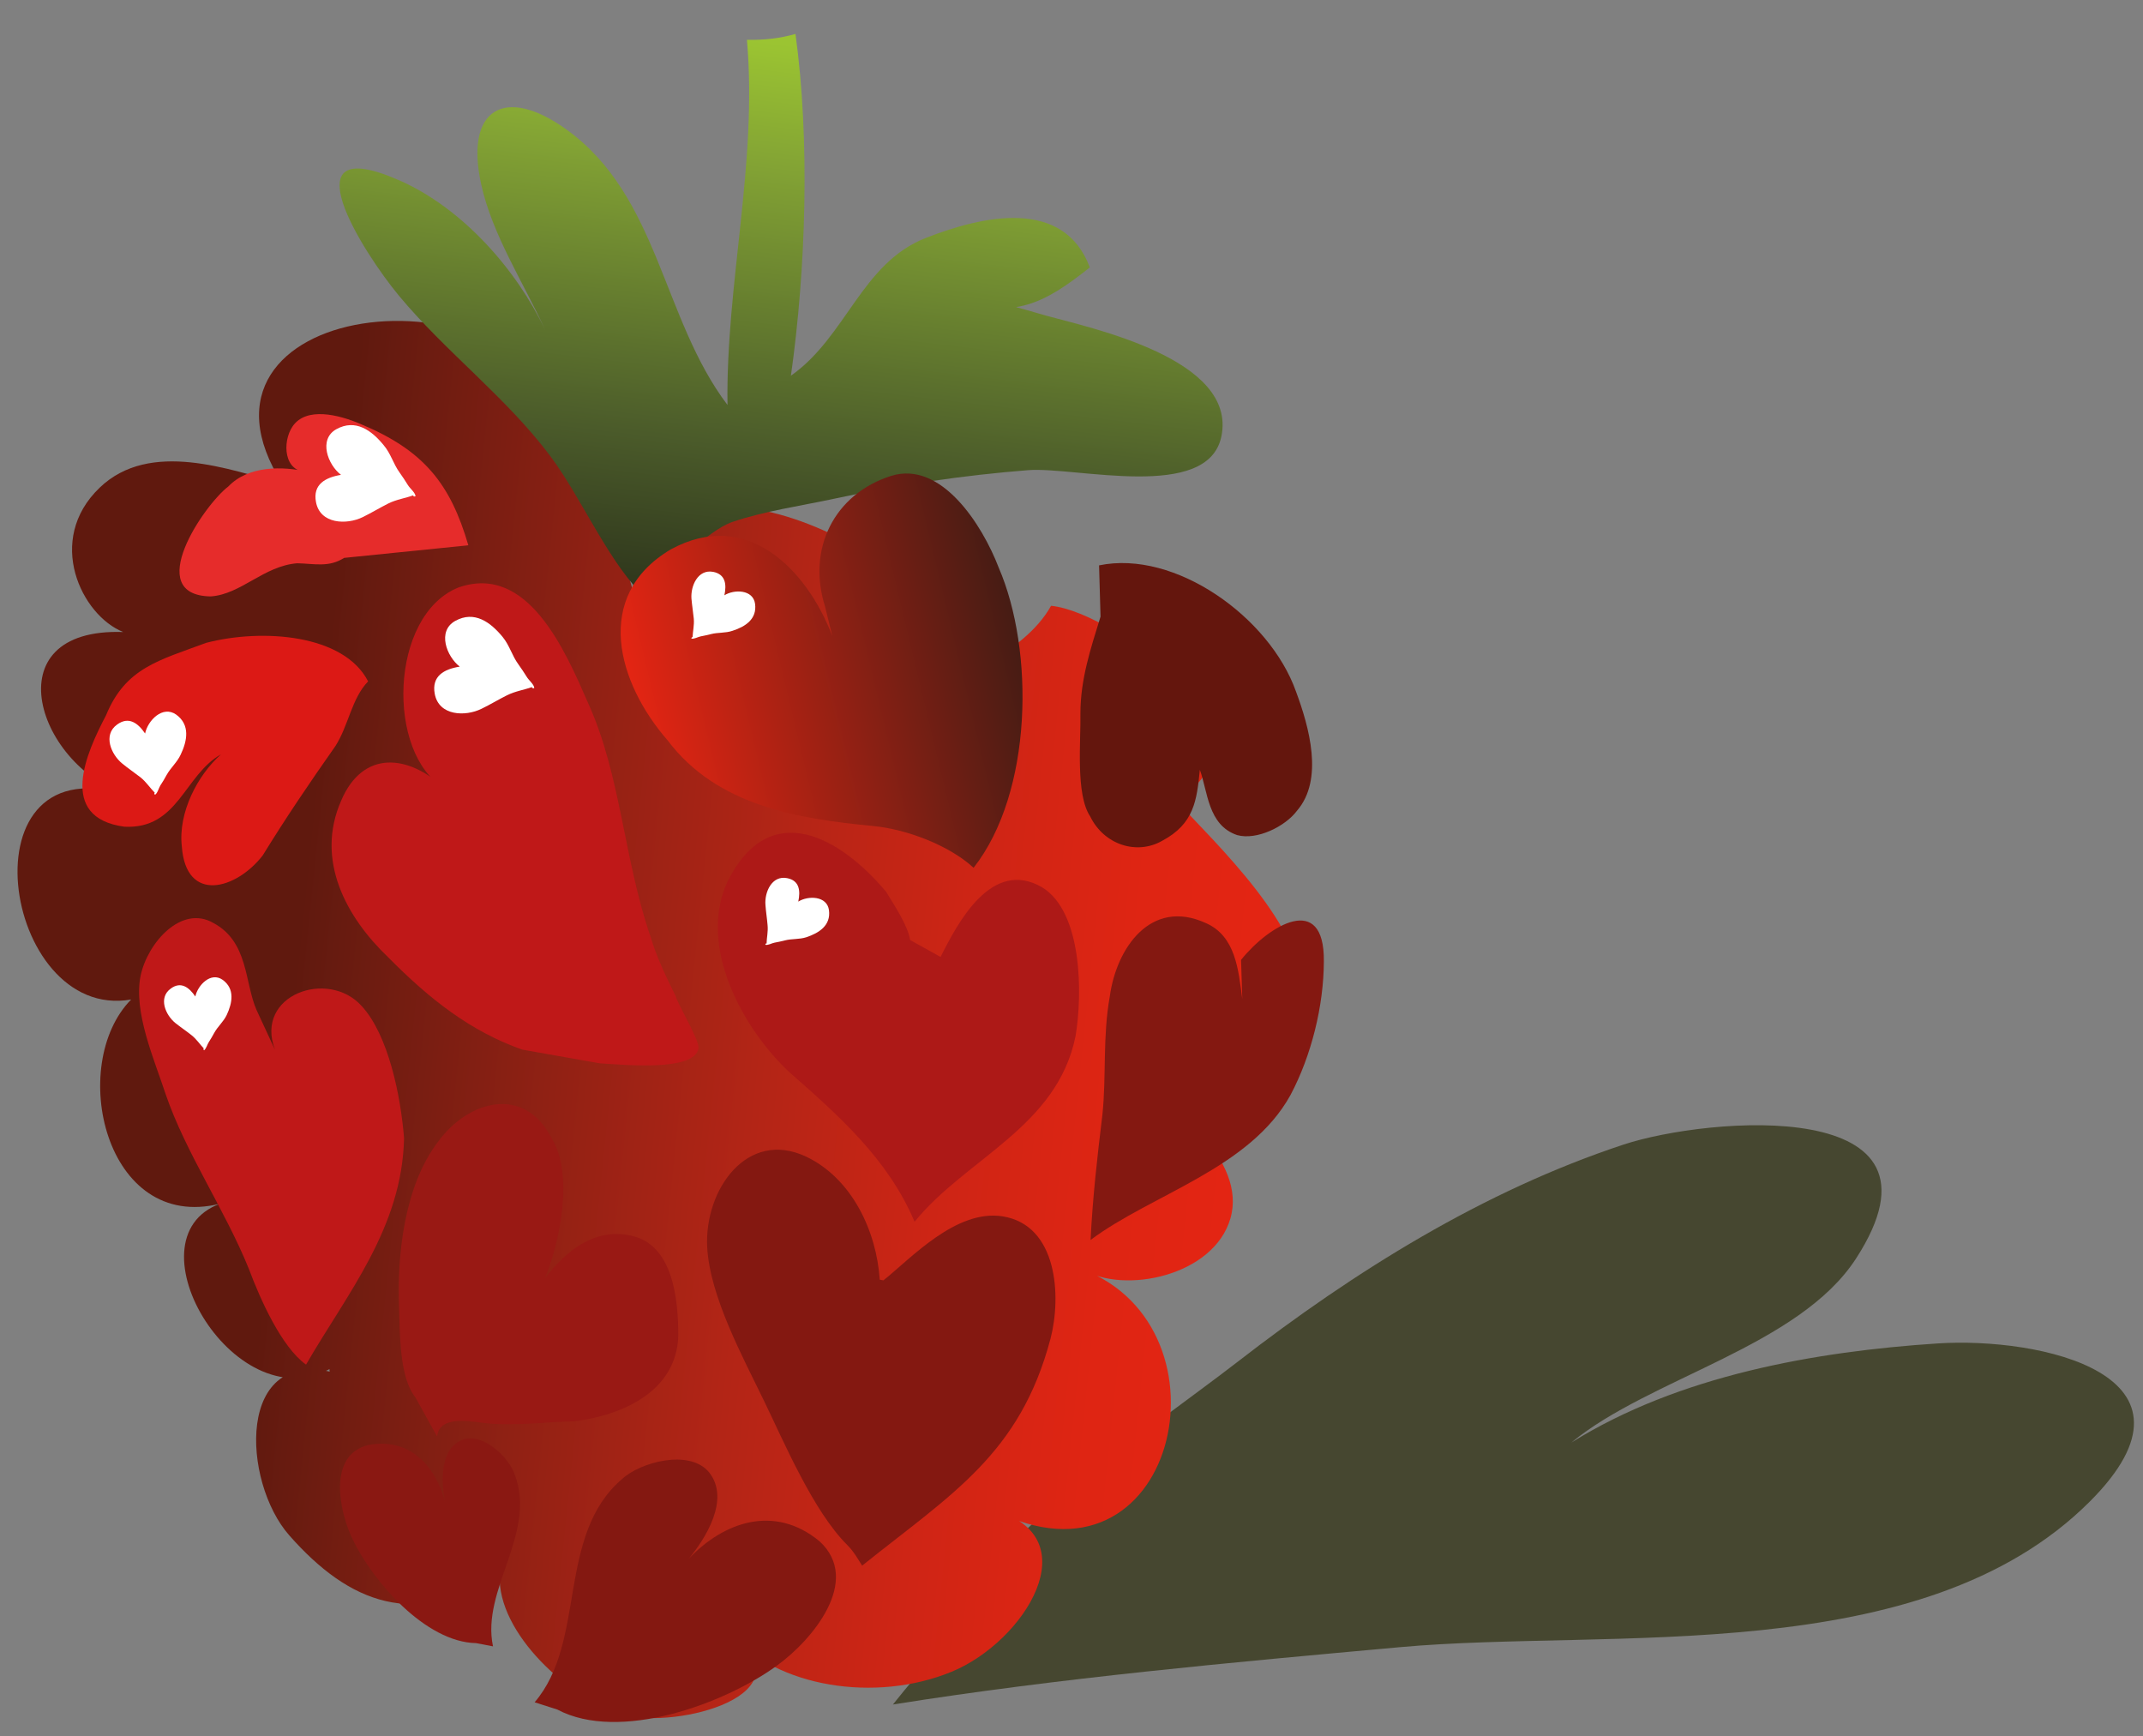
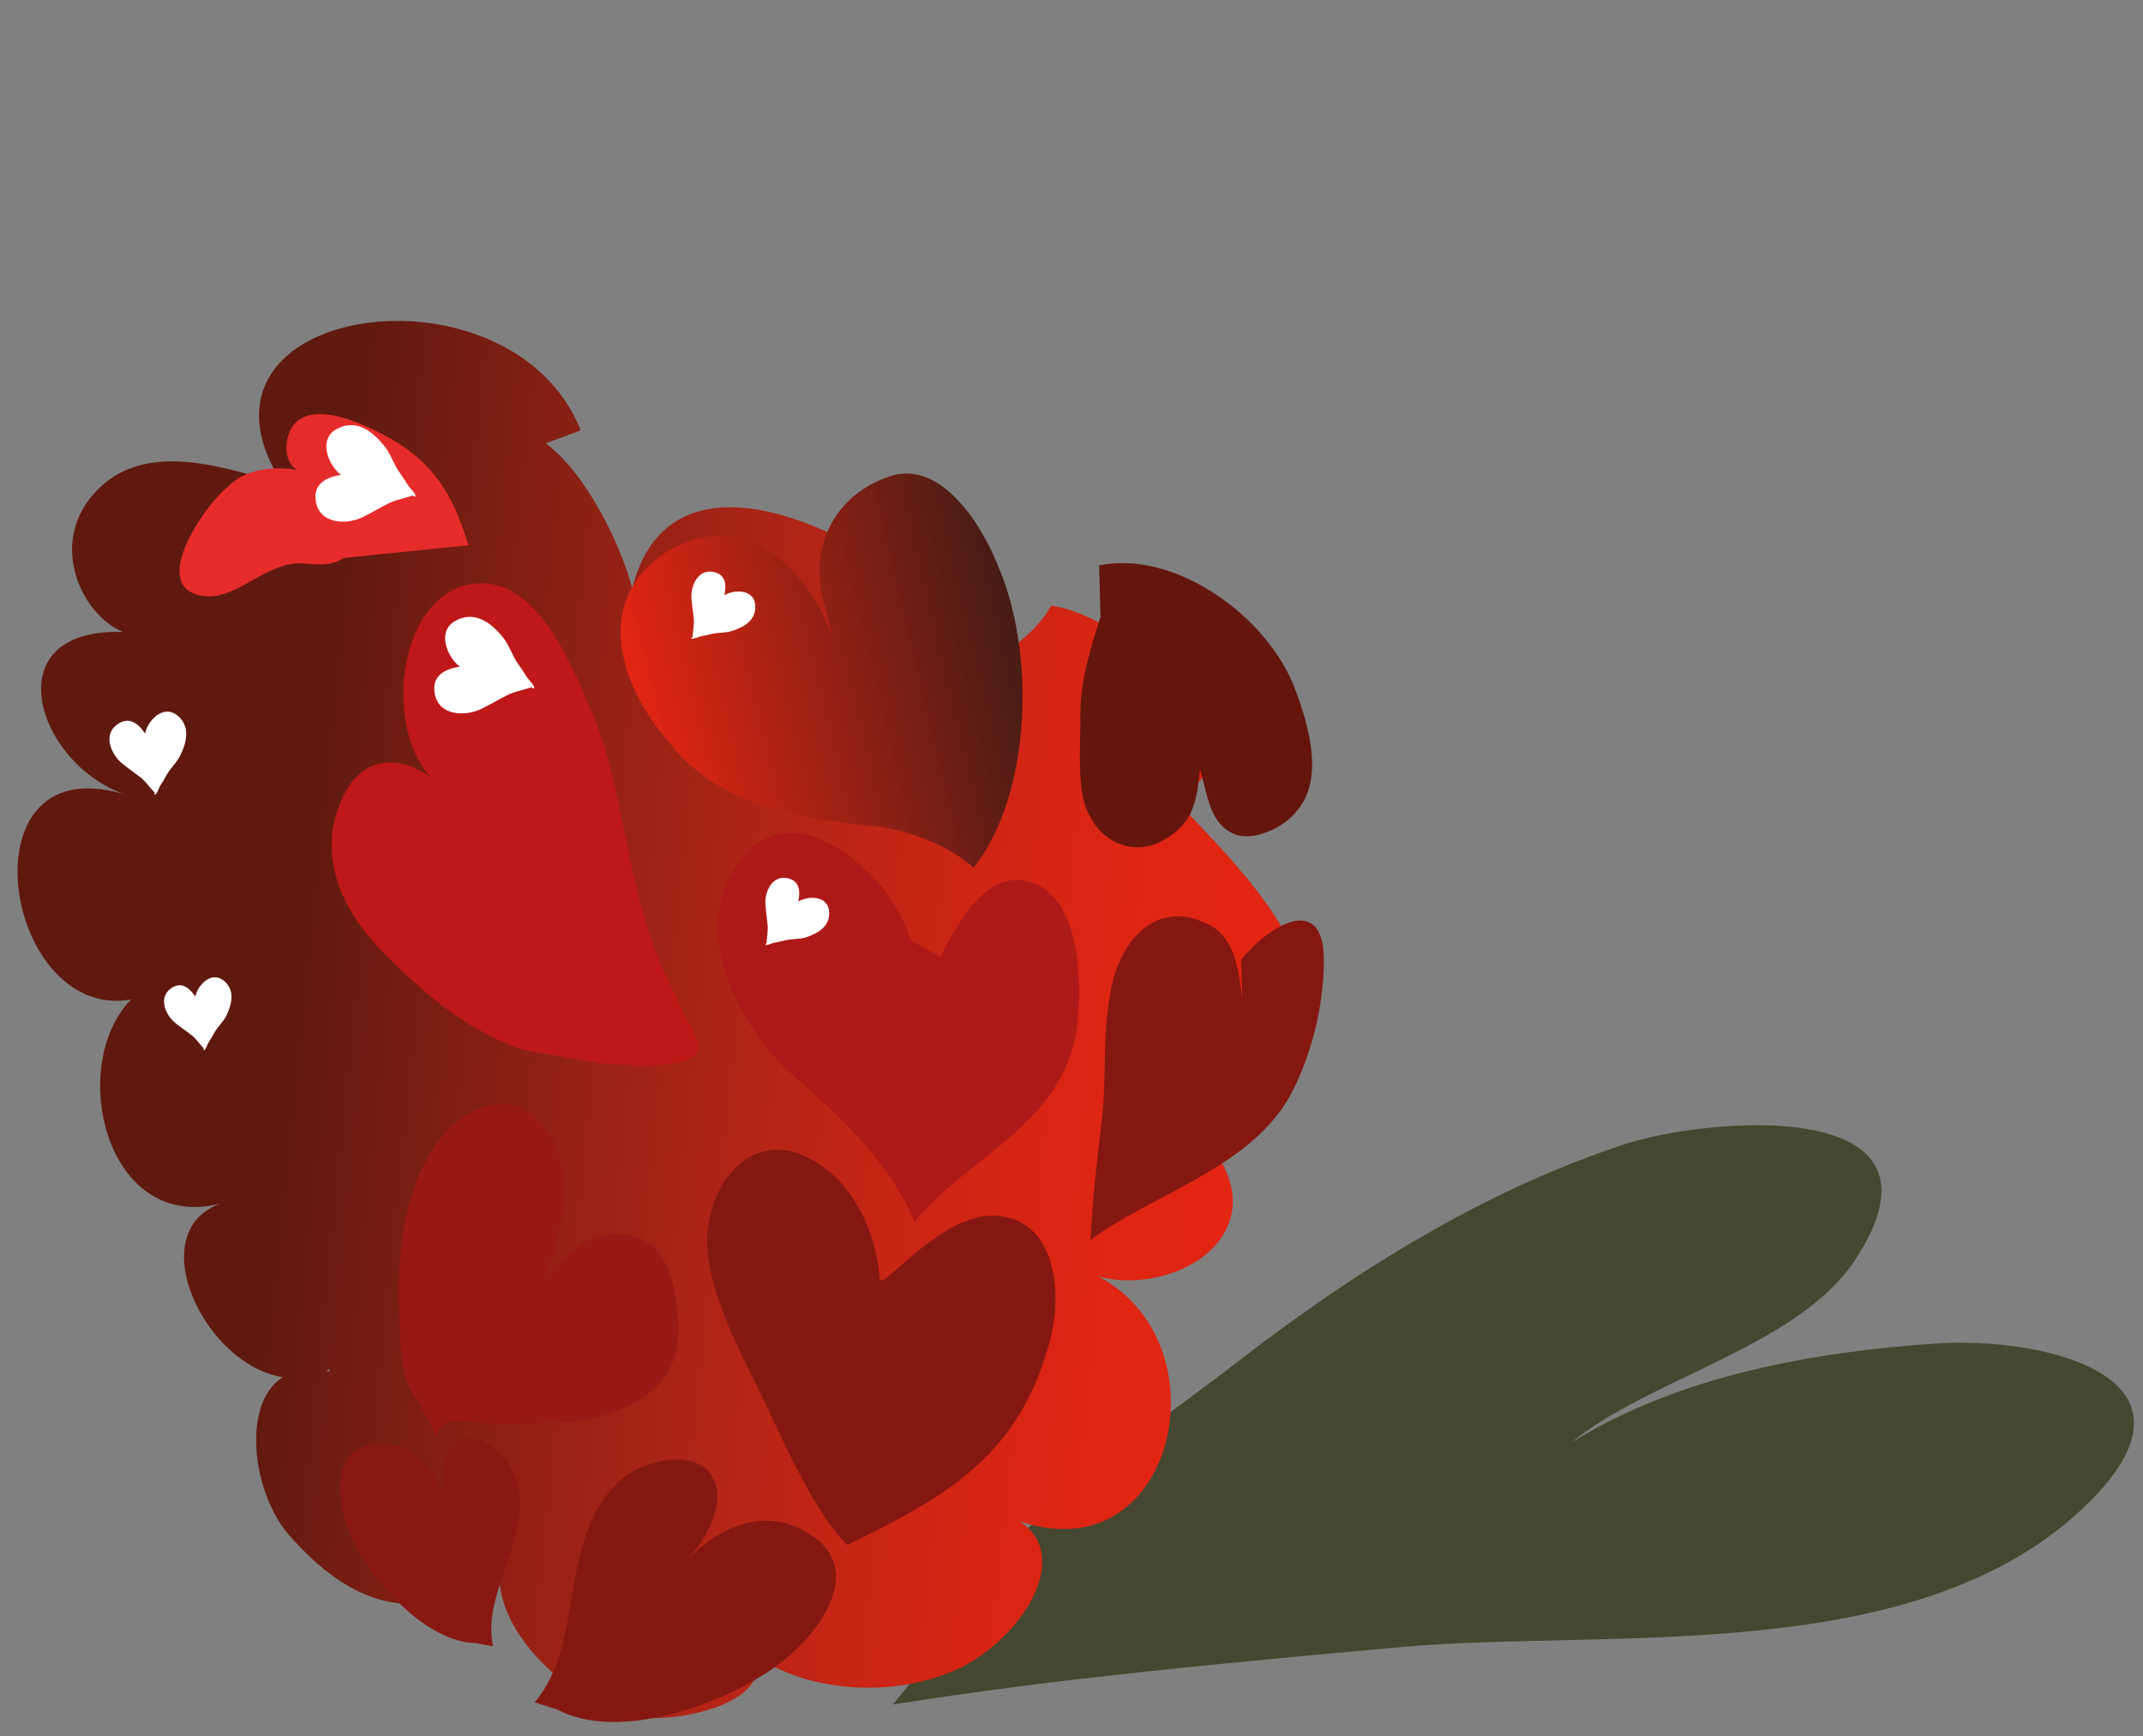
<svg xmlns="http://www.w3.org/2000/svg" width="100" zoomAndPan="magnify" viewBox="0 0 75 60.75" height="81" preserveAspectRatio="xMidYMid meet" version="1.0">
  <rect x="0" y="0" width="75" height="60.75" fill="#808080" stroke="none" />
  <defs>
    <clipPath id="e53ae38630">
      <path d="M 31 39 L 74.844 39 L 74.844 60 L 31 60 Z M 31 39 " clip-rule="nonzero" />
    </clipPath>
    <clipPath id="eac72097b3">
      <path d="M 0.152 11 L 46 11 L 46 60.5 L 0.152 60.5 Z M 0.152 11 " clip-rule="nonzero" />
    </clipPath>
    <clipPath id="a6317fd58c">
      <path d="M 20.324 15.059 C 17.887 8.918 5.855 10.621 9.883 16.926 C 8.062 16.445 5.254 15.371 3.488 17.066 C 1.574 18.902 2.852 21.535 4.312 22.117 C -0.32 21.957 1.305 26.891 4.555 27.863 C -1.418 25.828 0.059 35.773 4.59 34.977 C 2.348 37.254 3.676 43.137 7.707 42.121 C 4.363 43.34 8.324 49.926 11.703 47.812 C 11.477 47.73 11.453 48.184 11.758 48.051 C 8.242 47.094 8.465 51.852 10.125 53.73 C 12.238 56.129 14.527 56.992 17.488 55.121 C 17.402 57.156 19.934 59.469 21.844 60.008 C 23.664 60.52 28.422 59.297 25.574 57.176 C 27.184 59.035 30.633 59.602 33.309 58.5 C 35.867 57.445 38.156 53.773 34.781 52.848 C 41.145 56.086 43.336 46.473 37.871 44.414 C 39.34 45.309 42.48 44.652 43.062 42.637 C 43.648 40.605 41.027 38.605 39.59 37.531 C 41.98 38.973 45.336 37.719 45.559 34.824 C 45.738 32.512 42.555 29.527 41.109 27.961 C 40.855 27.945 40.855 27.957 41.102 27.992 C 45.016 26.008 39.113 21.434 36.785 21.199 C 36.293 22.082 35.402 22.719 34.559 23.211 C 32.953 20.117 23.625 14.168 22.109 20.672 C 22.098 20.914 22.109 20.91 22.145 20.656 C 21.711 18.945 20.246 15.969 18.555 15.176 C 18.008 15.559 18.902 15.312 18.906 15.586 " clip-rule="nonzero" />
    </clipPath>
    <linearGradient x1="37.218" gradientTransform="matrix(0.75, 0.078, 0.078, -0.754, -34.99, 76.265)" y1="60.546" x2="104.366" gradientUnits="userSpaceOnUse" y2="60.546" id="f9f124b989">
      <stop stop-opacity="1" stop-color="rgb(37.599%, 9.799%, 5.499%)" offset="0" />
      <stop stop-opacity="1" stop-color="rgb(37.628%, 9.807%, 5.507%)" offset="0.25" />
      <stop stop-opacity="1" stop-color="rgb(38.052%, 9.929%, 5.629%)" offset="0.254" />
      <stop stop-opacity="1" stop-color="rgb(38.449%, 10.042%, 5.742%)" offset="0.258" />
      <stop stop-opacity="1" stop-color="rgb(38.844%, 10.155%, 5.855%)" offset="0.262" />
      <stop stop-opacity="1" stop-color="rgb(39.24%, 10.268%, 5.968%)" offset="0.266" />
      <stop stop-opacity="1" stop-color="rgb(39.635%, 10.381%, 6.081%)" offset="0.27" />
      <stop stop-opacity="1" stop-color="rgb(40.03%, 10.493%, 6.194%)" offset="0.273" />
      <stop stop-opacity="1" stop-color="rgb(40.431%, 10.577%, 6.267%)" offset="0.277" />
      <stop stop-opacity="1" stop-color="rgb(40.834%, 10.661%, 6.34%)" offset="0.281" />
      <stop stop-opacity="1" stop-color="rgb(41.241%, 10.719%, 6.378%)" offset="0.285" />
      <stop stop-opacity="1" stop-color="rgb(41.649%, 10.777%, 6.416%)" offset="0.289" />
      <stop stop-opacity="1" stop-color="rgb(42.056%, 10.835%, 6.453%)" offset="0.293" />
      <stop stop-opacity="1" stop-color="rgb(42.464%, 10.895%, 6.491%)" offset="0.297" />
      <stop stop-opacity="1" stop-color="rgb(42.871%, 10.953%, 6.529%)" offset="0.301" />
      <stop stop-opacity="1" stop-color="rgb(43.279%, 11.011%, 6.567%)" offset="0.305" />
      <stop stop-opacity="1" stop-color="rgb(43.686%, 11.069%, 6.606%)" offset="0.309" />
      <stop stop-opacity="1" stop-color="rgb(44.093%, 11.127%, 6.644%)" offset="0.312" />
      <stop stop-opacity="1" stop-color="rgb(44.501%, 11.185%, 6.682%)" offset="0.316" />
      <stop stop-opacity="1" stop-color="rgb(44.908%, 11.243%, 6.72%)" offset="0.32" />
      <stop stop-opacity="1" stop-color="rgb(45.316%, 11.301%, 6.757%)" offset="0.324" />
      <stop stop-opacity="1" stop-color="rgb(45.723%, 11.36%, 6.795%)" offset="0.328" />
      <stop stop-opacity="1" stop-color="rgb(46.13%, 11.418%, 6.833%)" offset="0.332" />
      <stop stop-opacity="1" stop-color="rgb(46.538%, 11.476%, 6.871%)" offset="0.336" />
      <stop stop-opacity="1" stop-color="rgb(46.945%, 11.534%, 6.909%)" offset="0.34" />
      <stop stop-opacity="1" stop-color="rgb(47.353%, 11.592%, 6.947%)" offset="0.344" />
      <stop stop-opacity="1" stop-color="rgb(47.76%, 11.65%, 6.985%)" offset="0.348" />
      <stop stop-opacity="1" stop-color="rgb(48.167%, 11.71%, 7.024%)" offset="0.352" />
      <stop stop-opacity="1" stop-color="rgb(48.575%, 11.768%, 7.06%)" offset="0.355" />
      <stop stop-opacity="1" stop-color="rgb(48.982%, 11.826%, 7.098%)" offset="0.359" />
      <stop stop-opacity="1" stop-color="rgb(49.39%, 11.884%, 7.137%)" offset="0.363" />
      <stop stop-opacity="1" stop-color="rgb(49.797%, 11.942%, 7.175%)" offset="0.367" />
      <stop stop-opacity="1" stop-color="rgb(50.204%, 12%, 7.213%)" offset="0.371" />
      <stop stop-opacity="1" stop-color="rgb(50.612%, 12.057%, 7.251%)" offset="0.375" />
      <stop stop-opacity="1" stop-color="rgb(51.019%, 12.115%, 7.289%)" offset="0.379" />
      <stop stop-opacity="1" stop-color="rgb(51.427%, 12.175%, 7.327%)" offset="0.383" />
      <stop stop-opacity="1" stop-color="rgb(51.834%, 12.233%, 7.364%)" offset="0.387" />
      <stop stop-opacity="1" stop-color="rgb(52.242%, 12.291%, 7.402%)" offset="0.391" />
      <stop stop-opacity="1" stop-color="rgb(52.649%, 12.349%, 7.44%)" offset="0.395" />
      <stop stop-opacity="1" stop-color="rgb(53.056%, 12.407%, 7.478%)" offset="0.398" />
      <stop stop-opacity="1" stop-color="rgb(53.462%, 12.465%, 7.516%)" offset="0.402" />
      <stop stop-opacity="1" stop-color="rgb(53.87%, 12.524%, 7.555%)" offset="0.406" />
      <stop stop-opacity="1" stop-color="rgb(54.277%, 12.582%, 7.593%)" offset="0.41" />
      <stop stop-opacity="1" stop-color="rgb(54.684%, 12.64%, 7.631%)" offset="0.414" />
      <stop stop-opacity="1" stop-color="rgb(55.092%, 12.698%, 7.668%)" offset="0.418" />
      <stop stop-opacity="1" stop-color="rgb(55.499%, 12.756%, 7.706%)" offset="0.422" />
      <stop stop-opacity="1" stop-color="rgb(55.907%, 12.814%, 7.744%)" offset="0.426" />
      <stop stop-opacity="1" stop-color="rgb(56.314%, 12.872%, 7.782%)" offset="0.43" />
      <stop stop-opacity="1" stop-color="rgb(56.691%, 12.918%, 7.806%)" offset="0.434" />
      <stop stop-opacity="1" stop-color="rgb(57.068%, 12.965%, 7.832%)" offset="0.438" />
      <stop stop-opacity="1" stop-color="rgb(57.436%, 13.008%, 7.854%)" offset="0.441" />
      <stop stop-opacity="1" stop-color="rgb(57.805%, 13.052%, 7.875%)" offset="0.445" />
      <stop stop-opacity="1" stop-color="rgb(58.173%, 13.095%, 7.896%)" offset="0.449" />
      <stop stop-opacity="1" stop-color="rgb(58.54%, 13.138%, 7.918%)" offset="0.453" />
      <stop stop-opacity="1" stop-color="rgb(58.908%, 13.181%, 7.939%)" offset="0.457" />
      <stop stop-opacity="1" stop-color="rgb(59.276%, 13.223%, 7.962%)" offset="0.461" />
      <stop stop-opacity="1" stop-color="rgb(59.644%, 13.266%, 7.983%)" offset="0.465" />
      <stop stop-opacity="1" stop-color="rgb(60.011%, 13.31%, 8.005%)" offset="0.469" />
      <stop stop-opacity="1" stop-color="rgb(60.379%, 13.353%, 8.026%)" offset="0.473" />
      <stop stop-opacity="1" stop-color="rgb(60.748%, 13.396%, 8.047%)" offset="0.477" />
      <stop stop-opacity="1" stop-color="rgb(61.116%, 13.438%, 8.069%)" offset="0.48" />
      <stop stop-opacity="1" stop-color="rgb(61.484%, 13.481%, 8.09%)" offset="0.484" />
      <stop stop-opacity="1" stop-color="rgb(61.852%, 13.524%, 8.112%)" offset="0.488" />
      <stop stop-opacity="1" stop-color="rgb(62.219%, 13.567%, 8.133%)" offset="0.492" />
      <stop stop-opacity="1" stop-color="rgb(62.587%, 13.609%, 8.154%)" offset="0.496" />
      <stop stop-opacity="1" stop-color="rgb(62.955%, 13.654%, 8.176%)" offset="0.5" />
      <stop stop-opacity="1" stop-color="rgb(63.322%, 13.696%, 8.197%)" offset="0.504" />
      <stop stop-opacity="1" stop-color="rgb(63.692%, 13.739%, 8.22%)" offset="0.508" />
      <stop stop-opacity="1" stop-color="rgb(64.059%, 13.782%, 8.241%)" offset="0.512" />
      <stop stop-opacity="1" stop-color="rgb(64.427%, 13.824%, 8.263%)" offset="0.516" />
      <stop stop-opacity="1" stop-color="rgb(64.795%, 13.867%, 8.284%)" offset="0.52" />
      <stop stop-opacity="1" stop-color="rgb(65.163%, 13.911%, 8.305%)" offset="0.523" />
      <stop stop-opacity="1" stop-color="rgb(65.53%, 13.954%, 8.327%)" offset="0.527" />
      <stop stop-opacity="1" stop-color="rgb(65.898%, 13.997%, 8.348%)" offset="0.531" />
      <stop stop-opacity="1" stop-color="rgb(66.266%, 14.04%, 8.369%)" offset="0.535" />
      <stop stop-opacity="1" stop-color="rgb(66.635%, 14.082%, 8.391%)" offset="0.539" />
      <stop stop-opacity="1" stop-color="rgb(67.003%, 14.125%, 8.412%)" offset="0.543" />
      <stop stop-opacity="1" stop-color="rgb(67.371%, 14.169%, 8.434%)" offset="0.547" />
      <stop stop-opacity="1" stop-color="rgb(67.738%, 14.212%, 8.455%)" offset="0.551" />
      <stop stop-opacity="1" stop-color="rgb(68.106%, 14.255%, 8.478%)" offset="0.555" />
      <stop stop-opacity="1" stop-color="rgb(68.474%, 14.297%, 8.499%)" offset="0.559" />
      <stop stop-opacity="1" stop-color="rgb(68.843%, 14.34%, 8.521%)" offset="0.562" />
      <stop stop-opacity="1" stop-color="rgb(69.211%, 14.383%, 8.542%)" offset="0.566" />
      <stop stop-opacity="1" stop-color="rgb(69.579%, 14.427%, 8.563%)" offset="0.57" />
      <stop stop-opacity="1" stop-color="rgb(69.937%, 14.462%, 8.578%)" offset="0.574" />
      <stop stop-opacity="1" stop-color="rgb(70.296%, 14.499%, 8.595%)" offset="0.578" />
      <stop stop-opacity="1" stop-color="rgb(70.602%, 14.499%, 8.583%)" offset="0.582" />
      <stop stop-opacity="1" stop-color="rgb(70.909%, 14.499%, 8.572%)" offset="0.586" />
      <stop stop-opacity="1" stop-color="rgb(71.216%, 14.499%, 8.56%)" offset="0.59" />
      <stop stop-opacity="1" stop-color="rgb(71.524%, 14.499%, 8.55%)" offset="0.594" />
      <stop stop-opacity="1" stop-color="rgb(71.831%, 14.499%, 8.537%)" offset="0.598" />
      <stop stop-opacity="1" stop-color="rgb(72.139%, 14.499%, 8.527%)" offset="0.602" />
      <stop stop-opacity="1" stop-color="rgb(72.446%, 14.499%, 8.514%)" offset="0.605" />
      <stop stop-opacity="1" stop-color="rgb(72.754%, 14.499%, 8.502%)" offset="0.609" />
      <stop stop-opacity="1" stop-color="rgb(73.061%, 14.499%, 8.49%)" offset="0.613" />
      <stop stop-opacity="1" stop-color="rgb(73.369%, 14.499%, 8.479%)" offset="0.617" />
      <stop stop-opacity="1" stop-color="rgb(73.676%, 14.499%, 8.467%)" offset="0.621" />
      <stop stop-opacity="1" stop-color="rgb(73.982%, 14.499%, 8.456%)" offset="0.625" />
      <stop stop-opacity="1" stop-color="rgb(74.289%, 14.499%, 8.444%)" offset="0.629" />
      <stop stop-opacity="1" stop-color="rgb(74.597%, 14.499%, 8.434%)" offset="0.633" />
      <stop stop-opacity="1" stop-color="rgb(74.904%, 14.499%, 8.421%)" offset="0.637" />
      <stop stop-opacity="1" stop-color="rgb(75.212%, 14.499%, 8.411%)" offset="0.641" />
      <stop stop-opacity="1" stop-color="rgb(75.519%, 14.499%, 8.398%)" offset="0.645" />
      <stop stop-opacity="1" stop-color="rgb(75.827%, 14.499%, 8.386%)" offset="0.648" />
      <stop stop-opacity="1" stop-color="rgb(76.134%, 14.499%, 8.374%)" offset="0.652" />
      <stop stop-opacity="1" stop-color="rgb(76.44%, 14.499%, 8.363%)" offset="0.656" />
      <stop stop-opacity="1" stop-color="rgb(76.747%, 14.499%, 8.351%)" offset="0.66" />
      <stop stop-opacity="1" stop-color="rgb(77.055%, 14.499%, 8.34%)" offset="0.664" />
      <stop stop-opacity="1" stop-color="rgb(77.362%, 14.499%, 8.328%)" offset="0.668" />
      <stop stop-opacity="1" stop-color="rgb(77.67%, 14.499%, 8.318%)" offset="0.672" />
      <stop stop-opacity="1" stop-color="rgb(77.977%, 14.499%, 8.305%)" offset="0.676" />
      <stop stop-opacity="1" stop-color="rgb(78.285%, 14.499%, 8.295%)" offset="0.68" />
      <stop stop-opacity="1" stop-color="rgb(78.592%, 14.499%, 8.282%)" offset="0.684" />
      <stop stop-opacity="1" stop-color="rgb(78.9%, 14.499%, 8.27%)" offset="0.688" />
      <stop stop-opacity="1" stop-color="rgb(79.207%, 14.499%, 8.258%)" offset="0.691" />
      <stop stop-opacity="1" stop-color="rgb(79.514%, 14.499%, 8.247%)" offset="0.695" />
      <stop stop-opacity="1" stop-color="rgb(79.82%, 14.499%, 8.235%)" offset="0.699" />
      <stop stop-opacity="1" stop-color="rgb(80.128%, 14.499%, 8.224%)" offset="0.703" />
      <stop stop-opacity="1" stop-color="rgb(80.435%, 14.499%, 8.212%)" offset="0.707" />
      <stop stop-opacity="1" stop-color="rgb(80.743%, 14.499%, 8.202%)" offset="0.711" />
      <stop stop-opacity="1" stop-color="rgb(80.974%, 14.499%, 8.179%)" offset="0.715" />
      <stop stop-opacity="1" stop-color="rgb(81.206%, 14.499%, 8.157%)" offset="0.719" />
      <stop stop-opacity="1" stop-color="rgb(81.43%, 14.499%, 8.133%)" offset="0.723" />
      <stop stop-opacity="1" stop-color="rgb(81.654%, 14.499%, 8.11%)" offset="0.727" />
      <stop stop-opacity="1" stop-color="rgb(81.877%, 14.499%, 8.086%)" offset="0.73" />
      <stop stop-opacity="1" stop-color="rgb(82.101%, 14.499%, 8.063%)" offset="0.734" />
      <stop stop-opacity="1" stop-color="rgb(82.326%, 14.499%, 8.04%)" offset="0.738" />
      <stop stop-opacity="1" stop-color="rgb(82.55%, 14.499%, 8.017%)" offset="0.742" />
      <stop stop-opacity="1" stop-color="rgb(82.773%, 14.499%, 7.993%)" offset="0.746" />
      <stop stop-opacity="1" stop-color="rgb(82.997%, 14.499%, 7.97%)" offset="0.75" />
      <stop stop-opacity="1" stop-color="rgb(83.221%, 14.499%, 7.945%)" offset="0.754" />
      <stop stop-opacity="1" stop-color="rgb(83.446%, 14.499%, 7.922%)" offset="0.758" />
      <stop stop-opacity="1" stop-color="rgb(83.669%, 14.499%, 7.899%)" offset="0.762" />
      <stop stop-opacity="1" stop-color="rgb(83.893%, 14.499%, 7.877%)" offset="0.766" />
      <stop stop-opacity="1" stop-color="rgb(84.117%, 14.499%, 7.852%)" offset="0.77" />
      <stop stop-opacity="1" stop-color="rgb(84.341%, 14.499%, 7.829%)" offset="0.773" />
      <stop stop-opacity="1" stop-color="rgb(84.564%, 14.499%, 7.805%)" offset="0.777" />
      <stop stop-opacity="1" stop-color="rgb(84.789%, 14.499%, 7.782%)" offset="0.781" />
      <stop stop-opacity="1" stop-color="rgb(85.013%, 14.499%, 7.759%)" offset="0.785" />
      <stop stop-opacity="1" stop-color="rgb(85.237%, 14.499%, 7.736%)" offset="0.789" />
      <stop stop-opacity="1" stop-color="rgb(85.46%, 14.499%, 7.712%)" offset="0.793" />
      <stop stop-opacity="1" stop-color="rgb(85.684%, 14.499%, 7.689%)" offset="0.797" />
      <stop stop-opacity="1" stop-color="rgb(85.907%, 14.499%, 7.664%)" offset="0.801" />
      <stop stop-opacity="1" stop-color="rgb(86.131%, 14.499%, 7.642%)" offset="0.805" />
      <stop stop-opacity="1" stop-color="rgb(86.356%, 14.499%, 7.619%)" offset="0.809" />
      <stop stop-opacity="1" stop-color="rgb(86.58%, 14.499%, 7.596%)" offset="0.812" />
      <stop stop-opacity="1" stop-color="rgb(86.803%, 14.499%, 7.571%)" offset="0.816" />
      <stop stop-opacity="1" stop-color="rgb(87.027%, 14.499%, 7.549%)" offset="0.82" />
      <stop stop-opacity="1" stop-color="rgb(87.251%, 14.499%, 7.524%)" offset="0.824" />
      <stop stop-opacity="1" stop-color="rgb(87.476%, 14.499%, 7.501%)" offset="0.828" />
      <stop stop-opacity="1" stop-color="rgb(87.651%, 14.499%, 7.5%)" offset="0.844" />
      <stop stop-opacity="1" stop-color="rgb(87.994%, 14.499%, 7.5%)" offset="0.859" />
      <stop stop-opacity="1" stop-color="rgb(88.33%, 14.499%, 7.5%)" offset="0.875" />
      <stop stop-opacity="1" stop-color="rgb(88.666%, 14.499%, 7.5%)" offset="0.891" />
      <stop stop-opacity="1" stop-color="rgb(89.003%, 14.499%, 7.5%)" offset="0.906" />
      <stop stop-opacity="1" stop-color="rgb(89.285%, 14.499%, 7.5%)" offset="0.938" />
      <stop stop-opacity="1" stop-color="rgb(89.4%, 14.499%, 7.5%)" offset="1" />
    </linearGradient>
    <clipPath id="844acff90e">
      <path d="M 11 1 L 43 1 L 43 22 L 11 22 Z M 11 1 " clip-rule="nonzero" />
    </clipPath>
    <clipPath id="58a9ebdb35">
      <path d="M 22.852 19.727 C 23.715 19.926 24.711 18.574 25.641 18.262 C 26.758 17.883 28.047 17.699 29.191 17.453 C 31.438 16.965 33.746 16.629 35.984 16.453 C 37.648 16.324 42.277 17.562 42.746 15.27 C 43.301 12.555 38.195 11.484 36.617 11.047 C 35.699 10.793 34.402 10.332 33.449 10.566 C 35.551 11.113 36.504 10.656 38.141 9.359 C 37.23 6.914 34.395 7.543 32.398 8.328 C 30.148 9.211 29.625 11.781 27.68 13.148 C 28.207 9.422 28.352 4.906 27.84 1.188 C 27.27 1.348 26.766 1.402 26.141 1.395 C 26.52 5.699 25.398 9.945 25.461 14.172 C 23.164 11.141 23.07 6.859 19.812 4.523 C 17.676 2.992 16.258 3.793 16.84 6.449 C 17.227 8.219 18.336 9.914 19.078 11.543 C 18.086 9.449 16.203 7.297 13.996 6.32 C 9.969 4.543 12.715 8.848 13.965 10.352 C 15.613 12.332 17.719 13.902 19.262 15.965 C 20.398 17.484 21.324 19.77 22.68 21.008 C 22.734 20.906 22.828 20.73 22.918 20.621 " clip-rule="nonzero" />
    </clipPath>
    <linearGradient x1="-373.975" gradientTransform="matrix(-0.634, -0.41, 0.407, -0.638, -293.597, 8.605)" y1="198.432" x2="-346.032" gradientUnits="userSpaceOnUse" y2="255.72" id="aecbd262e2">
      <stop stop-opacity="1" stop-color="rgb(17.299%, 20%, 10.599%)" offset="0" />
      <stop stop-opacity="1" stop-color="rgb(17.299%, 20%, 10.599%)" offset="0.25" />
      <stop stop-opacity="1" stop-color="rgb(17.299%, 20%, 10.599%)" offset="0.281" />
      <stop stop-opacity="1" stop-color="rgb(17.413%, 20.146%, 10.654%)" offset="0.289" />
      <stop stop-opacity="1" stop-color="rgb(17.909%, 20.79%, 10.896%)" offset="0.293" />
      <stop stop-opacity="1" stop-color="rgb(18.291%, 21.286%, 11.082%)" offset="0.297" />
      <stop stop-opacity="1" stop-color="rgb(18.672%, 21.78%, 11.269%)" offset="0.301" />
      <stop stop-opacity="1" stop-color="rgb(19.054%, 22.276%, 11.455%)" offset="0.305" />
      <stop stop-opacity="1" stop-color="rgb(19.435%, 22.771%, 11.641%)" offset="0.309" />
      <stop stop-opacity="1" stop-color="rgb(19.817%, 23.267%, 11.827%)" offset="0.312" />
      <stop stop-opacity="1" stop-color="rgb(20.198%, 23.761%, 12.013%)" offset="0.316" />
      <stop stop-opacity="1" stop-color="rgb(20.58%, 24.257%, 12.199%)" offset="0.32" />
      <stop stop-opacity="1" stop-color="rgb(20.961%, 24.751%, 12.386%)" offset="0.324" />
      <stop stop-opacity="1" stop-color="rgb(21.344%, 25.247%, 12.572%)" offset="0.328" />
      <stop stop-opacity="1" stop-color="rgb(21.725%, 25.742%, 12.758%)" offset="0.332" />
      <stop stop-opacity="1" stop-color="rgb(22.107%, 26.237%, 12.944%)" offset="0.336" />
      <stop stop-opacity="1" stop-color="rgb(22.488%, 26.732%, 13.129%)" offset="0.34" />
      <stop stop-opacity="1" stop-color="rgb(22.87%, 27.228%, 13.315%)" offset="0.344" />
      <stop stop-opacity="1" stop-color="rgb(23.251%, 27.722%, 13.501%)" offset="0.348" />
      <stop stop-opacity="1" stop-color="rgb(23.633%, 28.218%, 13.687%)" offset="0.352" />
      <stop stop-opacity="1" stop-color="rgb(24.014%, 28.712%, 13.873%)" offset="0.355" />
      <stop stop-opacity="1" stop-color="rgb(24.396%, 29.208%, 14.059%)" offset="0.359" />
      <stop stop-opacity="1" stop-color="rgb(24.777%, 29.703%, 14.246%)" offset="0.363" />
      <stop stop-opacity="1" stop-color="rgb(25.159%, 30.199%, 14.432%)" offset="0.367" />
      <stop stop-opacity="1" stop-color="rgb(25.54%, 30.693%, 14.618%)" offset="0.371" />
      <stop stop-opacity="1" stop-color="rgb(25.923%, 31.189%, 14.804%)" offset="0.375" />
      <stop stop-opacity="1" stop-color="rgb(26.305%, 31.683%, 14.99%)" offset="0.379" />
      <stop stop-opacity="1" stop-color="rgb(26.686%, 32.179%, 15.176%)" offset="0.383" />
      <stop stop-opacity="1" stop-color="rgb(27.068%, 32.674%, 15.363%)" offset="0.387" />
      <stop stop-opacity="1" stop-color="rgb(27.449%, 33.17%, 15.549%)" offset="0.391" />
      <stop stop-opacity="1" stop-color="rgb(27.831%, 33.664%, 15.735%)" offset="0.395" />
      <stop stop-opacity="1" stop-color="rgb(28.212%, 34.16%, 15.921%)" offset="0.398" />
      <stop stop-opacity="1" stop-color="rgb(28.593%, 34.654%, 16.107%)" offset="0.402" />
      <stop stop-opacity="1" stop-color="rgb(28.975%, 35.15%, 16.293%)" offset="0.406" />
      <stop stop-opacity="1" stop-color="rgb(29.375%, 35.666%, 16.429%)" offset="0.41" />
      <stop stop-opacity="1" stop-color="rgb(29.774%, 36.183%, 16.566%)" offset="0.414" />
      <stop stop-opacity="1" stop-color="rgb(30.197%, 36.726%, 16.643%)" offset="0.418" />
      <stop stop-opacity="1" stop-color="rgb(30.62%, 37.27%, 16.719%)" offset="0.422" />
      <stop stop-opacity="1" stop-color="rgb(31.041%, 37.813%, 16.795%)" offset="0.426" />
      <stop stop-opacity="1" stop-color="rgb(31.464%, 38.356%, 16.872%)" offset="0.43" />
      <stop stop-opacity="1" stop-color="rgb(31.885%, 38.899%, 16.948%)" offset="0.434" />
      <stop stop-opacity="1" stop-color="rgb(32.307%, 39.442%, 17.024%)" offset="0.438" />
      <stop stop-opacity="1" stop-color="rgb(32.73%, 39.986%, 17.101%)" offset="0.441" />
      <stop stop-opacity="1" stop-color="rgb(33.153%, 40.529%, 17.177%)" offset="0.445" />
      <stop stop-opacity="1" stop-color="rgb(33.574%, 41.072%, 17.253%)" offset="0.449" />
      <stop stop-opacity="1" stop-color="rgb(33.997%, 41.617%, 17.329%)" offset="0.453" />
      <stop stop-opacity="1" stop-color="rgb(34.418%, 42.16%, 17.406%)" offset="0.457" />
      <stop stop-opacity="1" stop-color="rgb(34.84%, 42.703%, 17.482%)" offset="0.461" />
      <stop stop-opacity="1" stop-color="rgb(35.263%, 43.246%, 17.558%)" offset="0.465" />
      <stop stop-opacity="1" stop-color="rgb(35.686%, 43.79%, 17.635%)" offset="0.469" />
      <stop stop-opacity="1" stop-color="rgb(36.107%, 44.333%, 17.711%)" offset="0.473" />
      <stop stop-opacity="1" stop-color="rgb(36.53%, 44.876%, 17.787%)" offset="0.477" />
      <stop stop-opacity="1" stop-color="rgb(36.952%, 45.419%, 17.863%)" offset="0.48" />
      <stop stop-opacity="1" stop-color="rgb(37.375%, 45.964%, 17.94%)" offset="0.484" />
      <stop stop-opacity="1" stop-color="rgb(37.796%, 46.507%, 18.016%)" offset="0.488" />
      <stop stop-opacity="1" stop-color="rgb(38.219%, 47.05%, 18.092%)" offset="0.492" />
      <stop stop-opacity="1" stop-color="rgb(38.64%, 47.594%, 18.167%)" offset="0.496" />
      <stop stop-opacity="1" stop-color="rgb(39.062%, 48.137%, 18.243%)" offset="0.5" />
      <stop stop-opacity="1" stop-color="rgb(39.485%, 48.68%, 18.32%)" offset="0.504" />
      <stop stop-opacity="1" stop-color="rgb(39.908%, 49.223%, 18.396%)" offset="0.508" />
      <stop stop-opacity="1" stop-color="rgb(40.329%, 49.767%, 18.472%)" offset="0.512" />
      <stop stop-opacity="1" stop-color="rgb(40.752%, 50.31%, 18.549%)" offset="0.516" />
      <stop stop-opacity="1" stop-color="rgb(41.173%, 50.853%, 18.625%)" offset="0.52" />
      <stop stop-opacity="1" stop-color="rgb(41.595%, 51.398%, 18.701%)" offset="0.523" />
      <stop stop-opacity="1" stop-color="rgb(42.018%, 51.941%, 18.777%)" offset="0.527" />
      <stop stop-opacity="1" stop-color="rgb(42.441%, 52.484%, 18.854%)" offset="0.531" />
      <stop stop-opacity="1" stop-color="rgb(42.862%, 53.027%, 18.93%)" offset="0.535" />
      <stop stop-opacity="1" stop-color="rgb(43.285%, 53.571%, 19.006%)" offset="0.539" />
      <stop stop-opacity="1" stop-color="rgb(43.707%, 54.114%, 19.083%)" offset="0.543" />
      <stop stop-opacity="1" stop-color="rgb(44.13%, 54.657%, 19.159%)" offset="0.547" />
      <stop stop-opacity="1" stop-color="rgb(44.551%, 55.2%, 19.235%)" offset="0.551" />
      <stop stop-opacity="1" stop-color="rgb(44.974%, 55.743%, 19.312%)" offset="0.555" />
      <stop stop-opacity="1" stop-color="rgb(45.395%, 56.287%, 19.388%)" offset="0.559" />
      <stop stop-opacity="1" stop-color="rgb(45.818%, 56.831%, 19.464%)" offset="0.562" />
      <stop stop-opacity="1" stop-color="rgb(46.24%, 57.375%, 19.54%)" offset="0.566" />
      <stop stop-opacity="1" stop-color="rgb(46.663%, 57.918%, 19.617%)" offset="0.57" />
      <stop stop-opacity="1" stop-color="rgb(47.084%, 58.461%, 19.693%)" offset="0.574" />
      <stop stop-opacity="1" stop-color="rgb(47.507%, 59.004%, 19.769%)" offset="0.578" />
      <stop stop-opacity="1" stop-color="rgb(47.928%, 59.547%, 19.844%)" offset="0.582" />
      <stop stop-opacity="1" stop-color="rgb(48.351%, 60.091%, 19.92%)" offset="0.586" />
      <stop stop-opacity="1" stop-color="rgb(48.773%, 60.634%, 19.997%)" offset="0.59" />
      <stop stop-opacity="1" stop-color="rgb(49.196%, 61.177%, 20.073%)" offset="0.594" />
      <stop stop-opacity="1" stop-color="rgb(49.617%, 61.72%, 20.149%)" offset="0.598" />
      <stop stop-opacity="1" stop-color="rgb(50.04%, 62.265%, 20.226%)" offset="0.602" />
      <stop stop-opacity="1" stop-color="rgb(50.461%, 62.808%, 20.302%)" offset="0.605" />
      <stop stop-opacity="1" stop-color="rgb(50.883%, 63.351%, 20.378%)" offset="0.609" />
      <stop stop-opacity="1" stop-color="rgb(51.305%, 63.921%, 20.358%)" offset="0.613" />
      <stop stop-opacity="1" stop-color="rgb(51.726%, 64.491%, 20.34%)" offset="0.617" />
      <stop stop-opacity="1" stop-color="rgb(52.145%, 65.065%, 20.305%)" offset="0.621" />
      <stop stop-opacity="1" stop-color="rgb(52.565%, 65.64%, 20.271%)" offset="0.625" />
      <stop stop-opacity="1" stop-color="rgb(52.985%, 66.214%, 20.236%)" offset="0.629" />
      <stop stop-opacity="1" stop-color="rgb(53.406%, 66.789%, 20.203%)" offset="0.633" />
      <stop stop-opacity="1" stop-color="rgb(53.825%, 67.363%, 20.168%)" offset="0.637" />
      <stop stop-opacity="1" stop-color="rgb(54.247%, 67.938%, 20.134%)" offset="0.641" />
      <stop stop-opacity="1" stop-color="rgb(54.666%, 68.512%, 20.099%)" offset="0.645" />
      <stop stop-opacity="1" stop-color="rgb(55.086%, 69.087%, 20.065%)" offset="0.648" />
      <stop stop-opacity="1" stop-color="rgb(55.505%, 69.661%, 20.03%)" offset="0.652" />
      <stop stop-opacity="1" stop-color="rgb(55.927%, 70.236%, 19.997%)" offset="0.656" />
      <stop stop-opacity="1" stop-color="rgb(56.346%, 70.811%, 19.962%)" offset="0.66" />
      <stop stop-opacity="1" stop-color="rgb(56.767%, 71.387%, 19.928%)" offset="0.664" />
      <stop stop-opacity="1" stop-color="rgb(57.187%, 71.96%, 19.893%)" offset="0.668" />
      <stop stop-opacity="1" stop-color="rgb(57.608%, 72.536%, 19.859%)" offset="0.672" />
      <stop stop-opacity="1" stop-color="rgb(58.028%, 73.109%, 19.824%)" offset="0.676" />
      <stop stop-opacity="1" stop-color="rgb(58.447%, 73.685%, 19.791%)" offset="0.68" />
      <stop stop-opacity="1" stop-color="rgb(58.867%, 74.258%, 19.756%)" offset="0.684" />
      <stop stop-opacity="1" stop-color="rgb(59.288%, 74.834%, 19.722%)" offset="0.688" />
      <stop stop-opacity="1" stop-color="rgb(59.708%, 75.407%, 19.687%)" offset="0.691" />
      <stop stop-opacity="1" stop-color="rgb(60.129%, 75.983%, 19.653%)" offset="0.695" />
      <stop stop-opacity="1" stop-color="rgb(60.463%, 76.44%, 19.626%)" offset="0.699" />
      <stop stop-opacity="1" stop-color="rgb(60.799%, 76.9%, 19.6%)" offset="0.703" />
      <stop stop-opacity="1" stop-color="rgb(60.799%, 76.9%, 19.6%)" offset="0.719" />
      <stop stop-opacity="1" stop-color="rgb(60.799%, 76.9%, 19.6%)" offset="0.75" />
      <stop stop-opacity="1" stop-color="rgb(60.799%, 76.9%, 19.6%)" offset="1" />
    </linearGradient>
    <clipPath id="a9bafd152e">
      <path d="M 21 16 L 36 16 L 36 31 L 21 31 Z M 21 16 " clip-rule="nonzero" />
    </clipPath>
    <clipPath id="16f008f952">
      <path d="M 29.129 22.258 C 28.234 19.922 26.141 17.77 23.473 19.227 C 20.727 20.859 21.617 23.906 23.367 25.91 C 25.094 28.203 27.938 28.656 30.562 28.906 C 31.73 29.02 33.207 29.574 34.074 30.367 C 36.148 27.723 36.207 22.754 34.949 19.855 C 34.383 18.379 32.949 16.109 31.191 16.652 C 29.188 17.289 28.238 19.211 28.875 21.227 " clip-rule="nonzero" />
    </clipPath>
    <linearGradient x1="-105.825" gradientTransform="matrix(0.733, -0.177, -0.176, -0.737, 103.421, 33.129)" y1="34.2" x2="-81.479" gradientUnits="userSpaceOnUse" y2="34.2" id="4456f9f6fb">
      <stop stop-opacity="1" stop-color="rgb(89.4%, 14.499%, 7.5%)" offset="0" />
      <stop stop-opacity="1" stop-color="rgb(89.4%, 14.499%, 7.5%)" offset="0.125" />
      <stop stop-opacity="1" stop-color="rgb(89.4%, 14.499%, 7.5%)" offset="0.141" />
      <stop stop-opacity="1" stop-color="rgb(89.4%, 14.499%, 7.5%)" offset="0.148" />
      <stop stop-opacity="1" stop-color="rgb(89.169%, 14.485%, 7.5%)" offset="0.152" />
      <stop stop-opacity="1" stop-color="rgb(88.939%, 14.473%, 7.501%)" offset="0.156" />
      <stop stop-opacity="1" stop-color="rgb(88.612%, 14.455%, 7.503%)" offset="0.16" />
      <stop stop-opacity="1" stop-color="rgb(88.287%, 14.436%, 7.504%)" offset="0.164" />
      <stop stop-opacity="1" stop-color="rgb(87.962%, 14.418%, 7.506%)" offset="0.168" />
      <stop stop-opacity="1" stop-color="rgb(87.637%, 14.4%, 7.507%)" offset="0.172" />
      <stop stop-opacity="1" stop-color="rgb(87.311%, 14.381%, 7.509%)" offset="0.176" />
      <stop stop-opacity="1" stop-color="rgb(86.986%, 14.363%, 7.51%)" offset="0.18" />
      <stop stop-opacity="1" stop-color="rgb(86.659%, 14.345%, 7.512%)" offset="0.184" />
      <stop stop-opacity="1" stop-color="rgb(86.334%, 14.326%, 7.513%)" offset="0.188" />
      <stop stop-opacity="1" stop-color="rgb(86.008%, 14.308%, 7.515%)" offset="0.191" />
      <stop stop-opacity="1" stop-color="rgb(85.683%, 14.29%, 7.518%)" offset="0.195" />
      <stop stop-opacity="1" stop-color="rgb(85.356%, 14.27%, 7.52%)" offset="0.199" />
      <stop stop-opacity="1" stop-color="rgb(85.031%, 14.252%, 7.521%)" offset="0.203" />
      <stop stop-opacity="1" stop-color="rgb(84.706%, 14.233%, 7.523%)" offset="0.207" />
      <stop stop-opacity="1" stop-color="rgb(84.381%, 14.215%, 7.524%)" offset="0.211" />
      <stop stop-opacity="1" stop-color="rgb(84.055%, 14.197%, 7.526%)" offset="0.215" />
      <stop stop-opacity="1" stop-color="rgb(83.73%, 14.178%, 7.527%)" offset="0.219" />
      <stop stop-opacity="1" stop-color="rgb(83.403%, 14.16%, 7.529%)" offset="0.223" />
      <stop stop-opacity="1" stop-color="rgb(83.078%, 14.142%, 7.53%)" offset="0.227" />
      <stop stop-opacity="1" stop-color="rgb(82.751%, 14.124%, 7.532%)" offset="0.23" />
      <stop stop-opacity="1" stop-color="rgb(82.426%, 14.105%, 7.533%)" offset="0.234" />
      <stop stop-opacity="1" stop-color="rgb(82.1%, 14.087%, 7.535%)" offset="0.238" />
      <stop stop-opacity="1" stop-color="rgb(81.775%, 14.069%, 7.536%)" offset="0.242" />
      <stop stop-opacity="1" stop-color="rgb(81.45%, 14.05%, 7.538%)" offset="0.246" />
      <stop stop-opacity="1" stop-color="rgb(81.125%, 14.032%, 7.539%)" offset="0.25" />
      <stop stop-opacity="1" stop-color="rgb(80.798%, 14.012%, 7.541%)" offset="0.254" />
      <stop stop-opacity="1" stop-color="rgb(80.473%, 13.994%, 7.542%)" offset="0.258" />
      <stop stop-opacity="1" stop-color="rgb(80.147%, 13.976%, 7.544%)" offset="0.262" />
      <stop stop-opacity="1" stop-color="rgb(79.822%, 13.957%, 7.545%)" offset="0.266" />
      <stop stop-opacity="1" stop-color="rgb(79.495%, 13.939%, 7.547%)" offset="0.27" />
      <stop stop-opacity="1" stop-color="rgb(79.17%, 13.921%, 7.549%)" offset="0.273" />
      <stop stop-opacity="1" stop-color="rgb(78.844%, 13.902%, 7.55%)" offset="0.277" />
      <stop stop-opacity="1" stop-color="rgb(78.519%, 13.884%, 7.552%)" offset="0.281" />
      <stop stop-opacity="1" stop-color="rgb(78.194%, 13.866%, 7.553%)" offset="0.285" />
      <stop stop-opacity="1" stop-color="rgb(77.869%, 13.847%, 7.555%)" offset="0.289" />
      <stop stop-opacity="1" stop-color="rgb(77.542%, 13.829%, 7.556%)" offset="0.293" />
      <stop stop-opacity="1" stop-color="rgb(77.217%, 13.811%, 7.558%)" offset="0.297" />
      <stop stop-opacity="1" stop-color="rgb(76.891%, 13.792%, 7.559%)" offset="0.301" />
      <stop stop-opacity="1" stop-color="rgb(76.566%, 13.774%, 7.561%)" offset="0.305" />
      <stop stop-opacity="1" stop-color="rgb(76.239%, 13.756%, 7.562%)" offset="0.309" />
      <stop stop-opacity="1" stop-color="rgb(75.914%, 13.737%, 7.565%)" offset="0.312" />
      <stop stop-opacity="1" stop-color="rgb(75.587%, 13.718%, 7.567%)" offset="0.316" />
      <stop stop-opacity="1" stop-color="rgb(75.262%, 13.699%, 7.568%)" offset="0.32" />
      <stop stop-opacity="1" stop-color="rgb(74.937%, 13.681%, 7.57%)" offset="0.324" />
      <stop stop-opacity="1" stop-color="rgb(74.612%, 13.663%, 7.571%)" offset="0.328" />
      <stop stop-opacity="1" stop-color="rgb(74.286%, 13.644%, 7.573%)" offset="0.332" />
      <stop stop-opacity="1" stop-color="rgb(73.961%, 13.626%, 7.574%)" offset="0.336" />
      <stop stop-opacity="1" stop-color="rgb(73.634%, 13.608%, 7.576%)" offset="0.34" />
      <stop stop-opacity="1" stop-color="rgb(73.309%, 13.589%, 7.578%)" offset="0.344" />
      <stop stop-opacity="1" stop-color="rgb(72.983%, 13.571%, 7.579%)" offset="0.348" />
      <stop stop-opacity="1" stop-color="rgb(72.658%, 13.553%, 7.581%)" offset="0.352" />
      <stop stop-opacity="1" stop-color="rgb(72.333%, 13.535%, 7.582%)" offset="0.355" />
      <stop stop-opacity="1" stop-color="rgb(72.008%, 13.516%, 7.584%)" offset="0.359" />
      <stop stop-opacity="1" stop-color="rgb(71.681%, 13.498%, 7.585%)" offset="0.363" />
      <stop stop-opacity="1" stop-color="rgb(71.356%, 13.48%, 7.587%)" offset="0.367" />
      <stop stop-opacity="1" stop-color="rgb(71.03%, 13.46%, 7.588%)" offset="0.371" />
      <stop stop-opacity="1" stop-color="rgb(70.705%, 13.441%, 7.59%)" offset="0.375" />
      <stop stop-opacity="1" stop-color="rgb(70.378%, 13.423%, 7.591%)" offset="0.379" />
      <stop stop-opacity="1" stop-color="rgb(70.053%, 13.405%, 7.593%)" offset="0.383" />
      <stop stop-opacity="1" stop-color="rgb(69.727%, 13.387%, 7.594%)" offset="0.387" />
      <stop stop-opacity="1" stop-color="rgb(69.402%, 13.368%, 7.596%)" offset="0.391" />
      <stop stop-opacity="1" stop-color="rgb(69.077%, 13.35%, 7.597%)" offset="0.395" />
      <stop stop-opacity="1" stop-color="rgb(68.752%, 13.332%, 7.599%)" offset="0.398" />
      <stop stop-opacity="1" stop-color="rgb(68.425%, 13.313%, 7.6%)" offset="0.402" />
      <stop stop-opacity="1" stop-color="rgb(68.1%, 13.295%, 7.602%)" offset="0.406" />
      <stop stop-opacity="1" stop-color="rgb(67.773%, 13.277%, 7.603%)" offset="0.41" />
      <stop stop-opacity="1" stop-color="rgb(67.448%, 13.258%, 7.605%)" offset="0.414" />
      <stop stop-opacity="1" stop-color="rgb(67.122%, 13.24%, 7.607%)" offset="0.418" />
      <stop stop-opacity="1" stop-color="rgb(66.797%, 13.222%, 7.608%)" offset="0.422" />
      <stop stop-opacity="1" stop-color="rgb(66.47%, 13.203%, 7.61%)" offset="0.426" />
      <stop stop-opacity="1" stop-color="rgb(66.145%, 13.185%, 7.613%)" offset="0.43" />
      <stop stop-opacity="1" stop-color="rgb(65.82%, 13.165%, 7.614%)" offset="0.434" />
      <stop stop-opacity="1" stop-color="rgb(65.495%, 13.147%, 7.616%)" offset="0.438" />
      <stop stop-opacity="1" stop-color="rgb(65.169%, 13.129%, 7.617%)" offset="0.441" />
      <stop stop-opacity="1" stop-color="rgb(64.844%, 13.11%, 7.619%)" offset="0.445" />
      <stop stop-opacity="1" stop-color="rgb(64.517%, 13.092%, 7.62%)" offset="0.449" />
      <stop stop-opacity="1" stop-color="rgb(64.192%, 13.074%, 7.622%)" offset="0.453" />
      <stop stop-opacity="1" stop-color="rgb(63.866%, 13.055%, 7.623%)" offset="0.457" />
      <stop stop-opacity="1" stop-color="rgb(63.541%, 13.037%, 7.625%)" offset="0.461" />
      <stop stop-opacity="1" stop-color="rgb(63.214%, 13.019%, 7.626%)" offset="0.465" />
      <stop stop-opacity="1" stop-color="rgb(62.889%, 13%, 7.628%)" offset="0.469" />
      <stop stop-opacity="1" stop-color="rgb(62.564%, 12.982%, 7.629%)" offset="0.473" />
      <stop stop-opacity="1" stop-color="rgb(62.239%, 12.964%, 7.631%)" offset="0.477" />
      <stop stop-opacity="1" stop-color="rgb(61.913%, 12.946%, 7.632%)" offset="0.48" />
      <stop stop-opacity="1" stop-color="rgb(61.588%, 12.927%, 7.634%)" offset="0.484" />
      <stop stop-opacity="1" stop-color="rgb(61.261%, 12.907%, 7.635%)" offset="0.488" />
      <stop stop-opacity="1" stop-color="rgb(60.936%, 12.889%, 7.637%)" offset="0.492" />
      <stop stop-opacity="1" stop-color="rgb(60.609%, 12.871%, 7.639%)" offset="0.496" />
      <stop stop-opacity="1" stop-color="rgb(60.284%, 12.852%, 7.64%)" offset="0.5" />
      <stop stop-opacity="1" stop-color="rgb(59.958%, 12.834%, 7.642%)" offset="0.504" />
      <stop stop-opacity="1" stop-color="rgb(59.633%, 12.816%, 7.643%)" offset="0.508" />
      <stop stop-opacity="1" stop-color="rgb(59.308%, 12.798%, 7.645%)" offset="0.512" />
      <stop stop-opacity="1" stop-color="rgb(58.983%, 12.779%, 7.646%)" offset="0.516" />
      <stop stop-opacity="1" stop-color="rgb(58.656%, 12.761%, 7.648%)" offset="0.52" />
      <stop stop-opacity="1" stop-color="rgb(58.331%, 12.743%, 7.649%)" offset="0.523" />
      <stop stop-opacity="1" stop-color="rgb(58.005%, 12.724%, 7.651%)" offset="0.527" />
      <stop stop-opacity="1" stop-color="rgb(57.68%, 12.706%, 7.652%)" offset="0.531" />
      <stop stop-opacity="1" stop-color="rgb(57.353%, 12.688%, 7.654%)" offset="0.535" />
      <stop stop-opacity="1" stop-color="rgb(57.028%, 12.669%, 7.657%)" offset="0.539" />
      <stop stop-opacity="1" stop-color="rgb(56.703%, 12.651%, 7.658%)" offset="0.543" />
      <stop stop-opacity="1" stop-color="rgb(56.378%, 12.633%, 7.66%)" offset="0.547" />
      <stop stop-opacity="1" stop-color="rgb(56.052%, 12.613%, 7.661%)" offset="0.551" />
      <stop stop-opacity="1" stop-color="rgb(55.727%, 12.595%, 7.663%)" offset="0.555" />
      <stop stop-opacity="1" stop-color="rgb(55.4%, 12.576%, 7.664%)" offset="0.559" />
      <stop stop-opacity="1" stop-color="rgb(55.075%, 12.558%, 7.666%)" offset="0.562" />
      <stop stop-opacity="1" stop-color="rgb(54.749%, 12.54%, 7.668%)" offset="0.566" />
      <stop stop-opacity="1" stop-color="rgb(54.424%, 12.521%, 7.669%)" offset="0.57" />
      <stop stop-opacity="1" stop-color="rgb(54.097%, 12.503%, 7.671%)" offset="0.574" />
      <stop stop-opacity="1" stop-color="rgb(53.772%, 12.485%, 7.672%)" offset="0.578" />
      <stop stop-opacity="1" stop-color="rgb(53.447%, 12.466%, 7.674%)" offset="0.582" />
      <stop stop-opacity="1" stop-color="rgb(53.122%, 12.448%, 7.675%)" offset="0.586" />
      <stop stop-opacity="1" stop-color="rgb(52.795%, 12.43%, 7.677%)" offset="0.59" />
      <stop stop-opacity="1" stop-color="rgb(52.47%, 12.411%, 7.678%)" offset="0.594" />
      <stop stop-opacity="1" stop-color="rgb(52.144%, 12.393%, 7.68%)" offset="0.598" />
      <stop stop-opacity="1" stop-color="rgb(51.819%, 12.375%, 7.681%)" offset="0.602" />
      <stop stop-opacity="1" stop-color="rgb(51.492%, 12.357%, 7.683%)" offset="0.605" />
      <stop stop-opacity="1" stop-color="rgb(51.167%, 12.338%, 7.684%)" offset="0.609" />
      <stop stop-opacity="1" stop-color="rgb(50.841%, 12.318%, 7.686%)" offset="0.613" />
      <stop stop-opacity="1" stop-color="rgb(50.516%, 12.3%, 7.687%)" offset="0.617" />
      <stop stop-opacity="1" stop-color="rgb(50.191%, 12.282%, 7.689%)" offset="0.621" />
      <stop stop-opacity="1" stop-color="rgb(49.866%, 12.263%, 7.69%)" offset="0.625" />
      <stop stop-opacity="1" stop-color="rgb(49.539%, 12.245%, 7.692%)" offset="0.629" />
      <stop stop-opacity="1" stop-color="rgb(49.214%, 12.227%, 7.693%)" offset="0.633" />
      <stop stop-opacity="1" stop-color="rgb(48.888%, 12.209%, 7.695%)" offset="0.637" />
      <stop stop-opacity="1" stop-color="rgb(48.563%, 12.19%, 7.697%)" offset="0.641" />
      <stop stop-opacity="1" stop-color="rgb(48.236%, 12.172%, 7.698%)" offset="0.645" />
      <stop stop-opacity="1" stop-color="rgb(47.911%, 12.154%, 7.7%)" offset="0.648" />
      <stop stop-opacity="1" stop-color="rgb(47.585%, 12.135%, 7.701%)" offset="0.652" />
      <stop stop-opacity="1" stop-color="rgb(47.26%, 12.117%, 7.704%)" offset="0.656" />
      <stop stop-opacity="1" stop-color="rgb(46.935%, 12.099%, 7.706%)" offset="0.66" />
      <stop stop-opacity="1" stop-color="rgb(46.609%, 12.08%, 7.707%)" offset="0.664" />
      <stop stop-opacity="1" stop-color="rgb(46.283%, 12.061%, 7.709%)" offset="0.668" />
      <stop stop-opacity="1" stop-color="rgb(45.958%, 12.042%, 7.71%)" offset="0.672" />
      <stop stop-opacity="1" stop-color="rgb(45.631%, 12.024%, 7.712%)" offset="0.676" />
      <stop stop-opacity="1" stop-color="rgb(45.306%, 12.006%, 7.713%)" offset="0.68" />
      <stop stop-opacity="1" stop-color="rgb(44.98%, 11.987%, 7.715%)" offset="0.684" />
      <stop stop-opacity="1" stop-color="rgb(44.655%, 11.969%, 7.716%)" offset="0.688" />
      <stop stop-opacity="1" stop-color="rgb(44.328%, 11.951%, 7.718%)" offset="0.691" />
      <stop stop-opacity="1" stop-color="rgb(44.003%, 11.932%, 7.719%)" offset="0.695" />
      <stop stop-opacity="1" stop-color="rgb(43.678%, 11.914%, 7.721%)" offset="0.699" />
      <stop stop-opacity="1" stop-color="rgb(43.353%, 11.896%, 7.722%)" offset="0.703" />
      <stop stop-opacity="1" stop-color="rgb(43.027%, 11.877%, 7.724%)" offset="0.707" />
      <stop stop-opacity="1" stop-color="rgb(42.702%, 11.859%, 7.726%)" offset="0.711" />
      <stop stop-opacity="1" stop-color="rgb(42.375%, 11.841%, 7.727%)" offset="0.715" />
      <stop stop-opacity="1" stop-color="rgb(42.05%, 11.823%, 7.729%)" offset="0.719" />
      <stop stop-opacity="1" stop-color="rgb(41.724%, 11.804%, 7.73%)" offset="0.723" />
      <stop stop-opacity="1" stop-color="rgb(41.399%, 11.786%, 7.732%)" offset="0.727" />
      <stop stop-opacity="1" stop-color="rgb(41.074%, 11.766%, 7.733%)" offset="0.73" />
      <stop stop-opacity="1" stop-color="rgb(40.749%, 11.748%, 7.735%)" offset="0.734" />
      <stop stop-opacity="1" stop-color="rgb(40.422%, 11.729%, 7.736%)" offset="0.738" />
      <stop stop-opacity="1" stop-color="rgb(40.097%, 11.711%, 7.738%)" offset="0.742" />
      <stop stop-opacity="1" stop-color="rgb(39.771%, 11.693%, 7.739%)" offset="0.746" />
      <stop stop-opacity="1" stop-color="rgb(39.445%, 11.675%, 7.741%)" offset="0.75" />
      <stop stop-opacity="1" stop-color="rgb(39.119%, 11.656%, 7.742%)" offset="0.754" />
      <stop stop-opacity="1" stop-color="rgb(38.794%, 11.638%, 7.744%)" offset="0.758" />
      <stop stop-opacity="1" stop-color="rgb(38.467%, 11.62%, 7.745%)" offset="0.762" />
      <stop stop-opacity="1" stop-color="rgb(38.142%, 11.601%, 7.748%)" offset="0.766" />
      <stop stop-opacity="1" stop-color="rgb(37.817%, 11.583%, 7.75%)" offset="0.77" />
      <stop stop-opacity="1" stop-color="rgb(37.492%, 11.565%, 7.751%)" offset="0.773" />
      <stop stop-opacity="1" stop-color="rgb(37.166%, 11.546%, 7.753%)" offset="0.777" />
      <stop stop-opacity="1" stop-color="rgb(36.841%, 11.528%, 7.755%)" offset="0.781" />
      <stop stop-opacity="1" stop-color="rgb(36.514%, 11.508%, 7.756%)" offset="0.785" />
      <stop stop-opacity="1" stop-color="rgb(36.189%, 11.49%, 7.758%)" offset="0.789" />
      <stop stop-opacity="1" stop-color="rgb(35.863%, 11.472%, 7.759%)" offset="0.793" />
      <stop stop-opacity="1" stop-color="rgb(35.538%, 11.453%, 7.761%)" offset="0.797" />
      <stop stop-opacity="1" stop-color="rgb(35.211%, 11.435%, 7.762%)" offset="0.801" />
      <stop stop-opacity="1" stop-color="rgb(34.886%, 11.417%, 7.764%)" offset="0.805" />
      <stop stop-opacity="1" stop-color="rgb(34.561%, 11.398%, 7.765%)" offset="0.809" />
      <stop stop-opacity="1" stop-color="rgb(34.236%, 11.38%, 7.767%)" offset="0.812" />
      <stop stop-opacity="1" stop-color="rgb(33.91%, 11.362%, 7.768%)" offset="0.816" />
      <stop stop-opacity="1" stop-color="rgb(33.585%, 11.343%, 7.77%)" offset="0.82" />
      <stop stop-opacity="1" stop-color="rgb(33.258%, 11.325%, 7.771%)" offset="0.824" />
      <stop stop-opacity="1" stop-color="rgb(32.933%, 11.307%, 7.773%)" offset="0.828" />
      <stop stop-opacity="1" stop-color="rgb(32.607%, 11.288%, 7.774%)" offset="0.832" />
      <stop stop-opacity="1" stop-color="rgb(32.281%, 11.27%, 7.776%)" offset="0.836" />
      <stop stop-opacity="1" stop-color="rgb(31.955%, 11.252%, 7.777%)" offset="0.84" />
      <stop stop-opacity="1" stop-color="rgb(31.63%, 11.234%, 7.779%)" offset="0.844" />
      <stop stop-opacity="1" stop-color="rgb(31.305%, 11.214%, 7.78%)" offset="0.848" />
      <stop stop-opacity="1" stop-color="rgb(30.98%, 11.195%, 7.782%)" offset="0.852" />
      <stop stop-opacity="1" stop-color="rgb(30.653%, 11.177%, 7.784%)" offset="0.855" />
      <stop stop-opacity="1" stop-color="rgb(30.328%, 11.159%, 7.785%)" offset="0.859" />
      <stop stop-opacity="1" stop-color="rgb(30.002%, 11.14%, 7.787%)" offset="0.863" />
      <stop stop-opacity="1" stop-color="rgb(29.677%, 11.122%, 7.788%)" offset="0.867" />
      <stop stop-opacity="1" stop-color="rgb(29.35%, 11.104%, 7.79%)" offset="0.871" />
      <stop stop-opacity="1" stop-color="rgb(29.025%, 11.086%, 7.791%)" offset="0.875" />
      <stop stop-opacity="1" stop-color="rgb(28.7%, 11.067%, 7.793%)" offset="0.879" />
      <stop stop-opacity="1" stop-color="rgb(28.375%, 11.049%, 7.796%)" offset="0.883" />
      <stop stop-opacity="1" stop-color="rgb(28.049%, 11.031%, 7.797%)" offset="0.887" />
      <stop stop-opacity="1" stop-color="rgb(27.724%, 11.012%, 7.799%)" offset="0.891" />
      <stop stop-opacity="1" stop-color="rgb(27.611%, 11.005%, 7.799%)" offset="0.906" />
      <stop stop-opacity="1" stop-color="rgb(27.499%, 10.999%, 7.799%)" offset="0.938" />
      <stop stop-opacity="1" stop-color="rgb(27.499%, 10.999%, 7.799%)" offset="1" />
    </linearGradient>
    <clipPath id="4b5bf95895">
      <path d="M 18 51 L 30 51 L 30 60.5 L 18 60.5 Z M 18 51 " clip-rule="nonzero" />
    </clipPath>
  </defs>
  <g clip-path="url(#e53ae38630)">
    <path fill="#464730" d="M 33.922 58.023 C 33.523 57.852 33.34 57.59 32.953 57.383 C 34.527 53.766 40.246 50.031 43.324 47.648 C 47.41 44.48 51.93 41.668 56.828 40.051 C 59.762 39.086 68.664 38.309 64.961 44.035 C 62.969 47.121 57.73 48.223 54.996 50.48 C 58.754 48.133 63.531 47.293 67.82 47.012 C 71.363 46.781 77.594 48.098 73.133 52.551 C 67.25 58.422 56.367 56.973 49 57.641 C 43.066 58.18 37.105 58.715 31.25 59.648 C 33.172 57.242 36.156 53.891 39.637 53.68 " fill-opacity="1" fill-rule="nonzero" />
  </g>
  <g clip-path="url(#eac72097b3)">
    <g clip-path="url(#a6317fd58c)">
      <path fill="url(#f9f124b989)" d="M -5.102 59.953 L 0.637 4.219 L 50.992 9.465 L 45.254 65.199 Z M -5.102 59.953 " fill-rule="nonzero" />
    </g>
  </g>
  <g clip-path="url(#844acff90e)">
    <g clip-path="url(#58a9ebdb35)">
-       <path fill="url(#aecbd262e2)" d="M 33.574 36.25 L 52.262 6.973 L 19.695 -14.051 L 1.012 15.227 Z M 33.574 36.25 " fill-rule="nonzero" />
-     </g>
+       </g>
  </g>
  <g clip-path="url(#a9bafd152e)">
    <g clip-path="url(#16f008f952)">
      <path fill="url(#4456f9f6fb)" d="M 21.566 33.891 L 17.516 16.883 L 35.367 12.586 L 39.418 29.594 Z M 21.566 33.891 " fill-rule="nonzero" />
    </g>
  </g>
  <path fill="#ad1917" d="M 31.852 32.895 C 31.77 32.391 31.332 31.73 31.008 31.203 C 29.43 29.324 26.953 27.863 25.461 30.852 C 24.402 33.125 26.012 36.012 27.621 37.516 C 29.348 39.035 31.078 40.555 32.008 42.754 C 33.805 40.539 36.996 39.445 37.641 36.262 C 37.891 34.789 37.883 31.918 36.473 31.051 C 34.703 30.023 33.52 32.289 32.918 33.488 " fill-opacity="1" fill-rule="nonzero" />
  <path fill="#841811" d="M 43.477 34.965 C 43.344 33.957 43.25 32.758 42.199 32.301 C 40.281 31.426 39.07 33.168 38.84 34.871 C 38.586 36.27 38.723 37.672 38.582 39.004 C 38.398 40.52 38.238 41.941 38.168 43.391 C 40.316 41.785 43.746 40.895 45.164 38.32 C 45.895 36.945 46.328 35.199 46.332 33.637 C 46.355 31.203 44.414 32.371 43.434 33.59 " fill-opacity="1" fill-rule="nonzero" />
  <path fill="#64160d" d="M 38.465 19.785 C 41.125 19.23 44.434 21.598 45.355 24.195 C 45.816 25.434 46.336 27.273 45.395 28.367 C 44.984 28.922 43.984 29.414 43.297 29.223 C 42.266 28.875 42.27 27.684 41.992 26.941 C 41.883 28.004 41.797 28.828 40.668 29.426 C 39.789 29.926 38.641 29.57 38.152 28.566 C 37.637 27.797 37.832 25.914 37.812 24.957 C 37.816 23.77 38.16 22.73 38.516 21.578 " fill-opacity="1" fill-rule="nonzero" />
  <path fill="#bf1818" d="M 18.273 36.73 C 16.465 36.086 15.047 34.98 13.57 33.484 C 12.129 32.105 11.02 30.105 11.941 28.016 C 12.699 26.234 14.297 26.398 15.547 27.578 C 13.516 26.375 13.621 21.547 16.035 20.562 C 18.48 19.695 19.793 22.797 20.594 24.629 C 21.73 27.141 21.836 30.086 22.77 32.785 C 22.98 33.496 23.312 34.18 23.645 34.855 C 23.75 35.207 24.492 36.414 24.445 36.688 C 24.305 37.504 21.883 37.262 20.996 37.211 " fill-opacity="1" fill-rule="nonzero" />
  <path fill="#991914" d="M 14.539 48.902 C 13.969 48.195 14 46.652 13.965 45.746 C 13.895 43.93 14.145 41.504 15.332 39.953 C 16.379 38.512 18.359 37.945 19.316 39.855 C 20.09 41.094 19.586 43.492 19.074 44.727 C 19.812 43.773 20.793 42.973 22.051 43.234 C 23.559 43.52 23.742 45.473 23.738 46.762 C 23.668 48.691 21.785 49.527 20.098 49.738 C 19.07 49.758 18.027 49.91 17.012 49.805 C 16.504 49.75 15.375 49.504 15.297 50.27 " fill-opacity="1" fill-rule="nonzero" />
  <g clip-path="url(#4b5bf95895)">
    <path fill="#841811" d="M 19.504 59.824 C 21.672 60.977 25.352 59.625 27.188 58.289 C 28.441 57.383 30.168 55.305 28.684 53.938 C 27.094 52.621 25.309 53.27 24.102 54.551 C 24.68 53.855 25.566 52.473 24.82 51.527 C 24.133 50.688 22.398 51.172 21.77 51.758 C 19.465 53.734 20.539 57.434 18.711 59.57 " fill-opacity="1" fill-rule="nonzero" />
  </g>
-   <path fill="#bf1818" d="M 8.98 35.348 C 8.555 34.383 8.703 32.957 7.465 32.297 C 6.352 31.656 5.172 32.98 4.922 34.137 C 4.66 35.422 5.402 37.078 5.801 38.301 C 6.504 40.348 7.867 42.328 8.703 44.387 C 9.113 45.484 9.855 47.141 10.711 47.754 C 12.141 45.273 14.074 42.977 14.141 39.828 C 14.027 38.371 13.598 36.223 12.656 35.203 C 11.48 33.898 8.902 34.812 9.621 36.73 " fill-opacity="1" fill-rule="nonzero" />
-   <path fill="#dc1915" d="M 7.215 22.496 C 5.57 23.109 4.395 23.363 3.711 25.031 C 3.023 26.344 1.992 28.609 4.352 28.93 C 6.238 29.027 6.445 27.125 7.734 26.398 C 6.918 27.121 6.23 28.434 6.363 29.617 C 6.508 31.629 8.27 31.129 9.195 29.934 C 10.004 28.621 10.812 27.426 11.738 26.109 C 12.199 25.391 12.305 24.441 12.883 23.844 C 12.039 22.195 9.188 21.984 7.215 22.496 " fill-opacity="1" fill-rule="nonzero" />
  <path fill="#e62c2b" d="M 12.043 19.523 C 11.504 19.867 11 19.723 10.398 19.711 C 9.219 19.809 8.441 20.797 7.375 20.871 C 4.977 20.832 7.148 17.66 7.992 17.023 C 8.695 16.289 9.895 16.309 10.77 16.512 C 9.938 16.543 9.863 15.473 10.242 14.918 C 10.715 14.23 11.844 14.504 12.625 14.84 C 14.824 15.758 15.758 16.914 16.391 19.082 " fill-opacity="1" fill-rule="nonzero" />
  <path fill="#8a1812" d="M 16.664 57.5 C 14.895 57.469 13.035 55.332 12.332 53.848 C 11.852 52.832 11.477 50.914 12.891 50.566 C 14.348 50.289 15.254 51.324 15.574 52.555 C 15.449 51.914 15.367 50.73 16.164 50.391 C 16.895 50.102 17.824 51.012 18.016 51.605 C 18.793 53.66 16.832 55.625 17.254 57.613 " fill-opacity="1" fill-rule="nonzero" />
-   <path fill="#841811" d="M 30.789 44.781 C 30.676 43.074 29.812 41.238 28.215 40.477 C 26.156 39.504 24.648 41.625 24.75 43.641 C 24.84 45.359 25.996 47.488 26.738 49.02 C 27.461 50.512 28.469 52.891 29.652 54.066 C 29.859 54.27 30.012 54.531 30.172 54.789 C 33.301 52.281 35.695 50.891 36.766 46.844 C 37.152 45.359 37.012 42.875 35.094 42.566 C 33.461 42.305 31.883 44.035 30.918 44.805 " fill-opacity="1" fill-rule="nonzero" />
+   <path fill="#841811" d="M 30.789 44.781 C 30.676 43.074 29.812 41.238 28.215 40.477 C 26.156 39.504 24.648 41.625 24.75 43.641 C 24.84 45.359 25.996 47.488 26.738 49.02 C 27.461 50.512 28.469 52.891 29.652 54.066 C 33.301 52.281 35.695 50.891 36.766 46.844 C 37.152 45.359 37.012 42.875 35.094 42.566 C 33.461 42.305 31.883 44.035 30.918 44.805 " fill-opacity="1" fill-rule="nonzero" />
  <path fill="#ffffff" d="M 18.633 24.039 C 18.336 24.145 18.039 24.184 17.742 24.332 C 17.441 24.48 17.152 24.66 16.848 24.805 C 16.285 25.082 15.359 25.055 15.215 24.281 C 15.098 23.656 15.547 23.414 16.09 23.328 C 15.629 22.973 15.293 22.086 15.93 21.73 C 16.602 21.355 17.168 21.773 17.594 22.293 C 17.836 22.59 17.918 22.941 18.141 23.246 C 18.246 23.391 18.34 23.535 18.434 23.684 C 18.504 23.805 18.684 23.941 18.699 24.074 C 18.66 24.102 18.648 24.078 18.609 24.062 " fill-opacity="1" fill-rule="nonzero" />
  <path fill="#ffffff" d="M 7.141 36.699 C 6.988 36.539 6.875 36.359 6.695 36.219 C 6.508 36.07 6.312 35.941 6.129 35.793 C 5.793 35.516 5.531 34.914 5.977 34.594 C 6.332 34.332 6.617 34.551 6.836 34.871 C 6.922 34.473 7.379 33.996 7.793 34.289 C 8.227 34.605 8.133 35.094 7.934 35.52 C 7.82 35.758 7.621 35.918 7.496 36.148 C 7.438 36.258 7.375 36.359 7.309 36.465 C 7.254 36.547 7.219 36.699 7.141 36.754 C 7.113 36.73 7.125 36.715 7.121 36.688 " fill-opacity="1" fill-rule="nonzero" />
  <path fill="#ffffff" d="M 24.238 22.309 C 24.246 22.09 24.301 21.883 24.281 21.652 C 24.258 21.418 24.219 21.184 24.199 20.945 C 24.168 20.508 24.422 19.91 24.961 20.012 C 25.391 20.098 25.434 20.449 25.352 20.832 C 25.695 20.617 26.359 20.625 26.426 21.133 C 26.496 21.668 26.082 21.93 25.637 22.074 C 25.383 22.16 25.133 22.125 24.879 22.191 C 24.758 22.223 24.641 22.246 24.52 22.27 C 24.426 22.289 24.293 22.367 24.199 22.348 C 24.195 22.309 24.215 22.309 24.23 22.289 " fill-opacity="1" fill-rule="nonzero" />
  <path fill="#ffffff" d="M 26.828 33.027 C 26.832 32.809 26.887 32.602 26.863 32.371 C 26.844 32.137 26.805 31.902 26.789 31.664 C 26.754 31.227 27.008 30.625 27.547 30.73 C 27.977 30.812 28.02 31.168 27.938 31.551 C 28.281 31.336 28.945 31.344 29.012 31.852 C 29.082 32.387 28.664 32.648 28.223 32.797 C 27.969 32.879 27.719 32.844 27.465 32.91 C 27.348 32.941 27.227 32.965 27.105 32.988 C 27.012 33.004 26.879 33.086 26.789 33.062 C 26.777 33.031 26.801 33.027 26.82 33.008 " fill-opacity="1" fill-rule="nonzero" />
  <path fill="#ffffff" d="M 5.426 27.75 C 5.25 27.574 5.121 27.367 4.918 27.203 C 4.707 27.039 4.48 26.887 4.273 26.715 C 3.891 26.402 3.594 25.719 4.098 25.355 C 4.504 25.059 4.828 25.301 5.078 25.668 C 5.172 25.211 5.695 24.672 6.168 25.008 C 6.66 25.367 6.555 25.922 6.324 26.406 C 6.195 26.684 5.973 26.863 5.828 27.125 C 5.762 27.25 5.691 27.367 5.613 27.484 C 5.555 27.578 5.516 27.754 5.426 27.812 C 5.395 27.789 5.406 27.773 5.402 27.742 " fill-opacity="1" fill-rule="nonzero" />
  <path fill="#ffffff" d="M 14.477 17.328 C 14.184 17.438 13.883 17.473 13.586 17.621 C 13.285 17.773 12.996 17.949 12.691 18.098 C 12.133 18.371 11.203 18.344 11.059 17.57 C 10.941 16.949 11.391 16.707 11.934 16.617 C 11.473 16.266 11.137 15.375 11.77 15.02 C 12.445 14.645 13.012 15.066 13.434 15.586 C 13.68 15.879 13.766 16.234 13.984 16.535 C 14.09 16.684 14.184 16.824 14.277 16.977 C 14.352 17.098 14.527 17.23 14.543 17.363 C 14.5 17.391 14.488 17.363 14.453 17.352 " fill-opacity="1" fill-rule="nonzero" />
</svg>